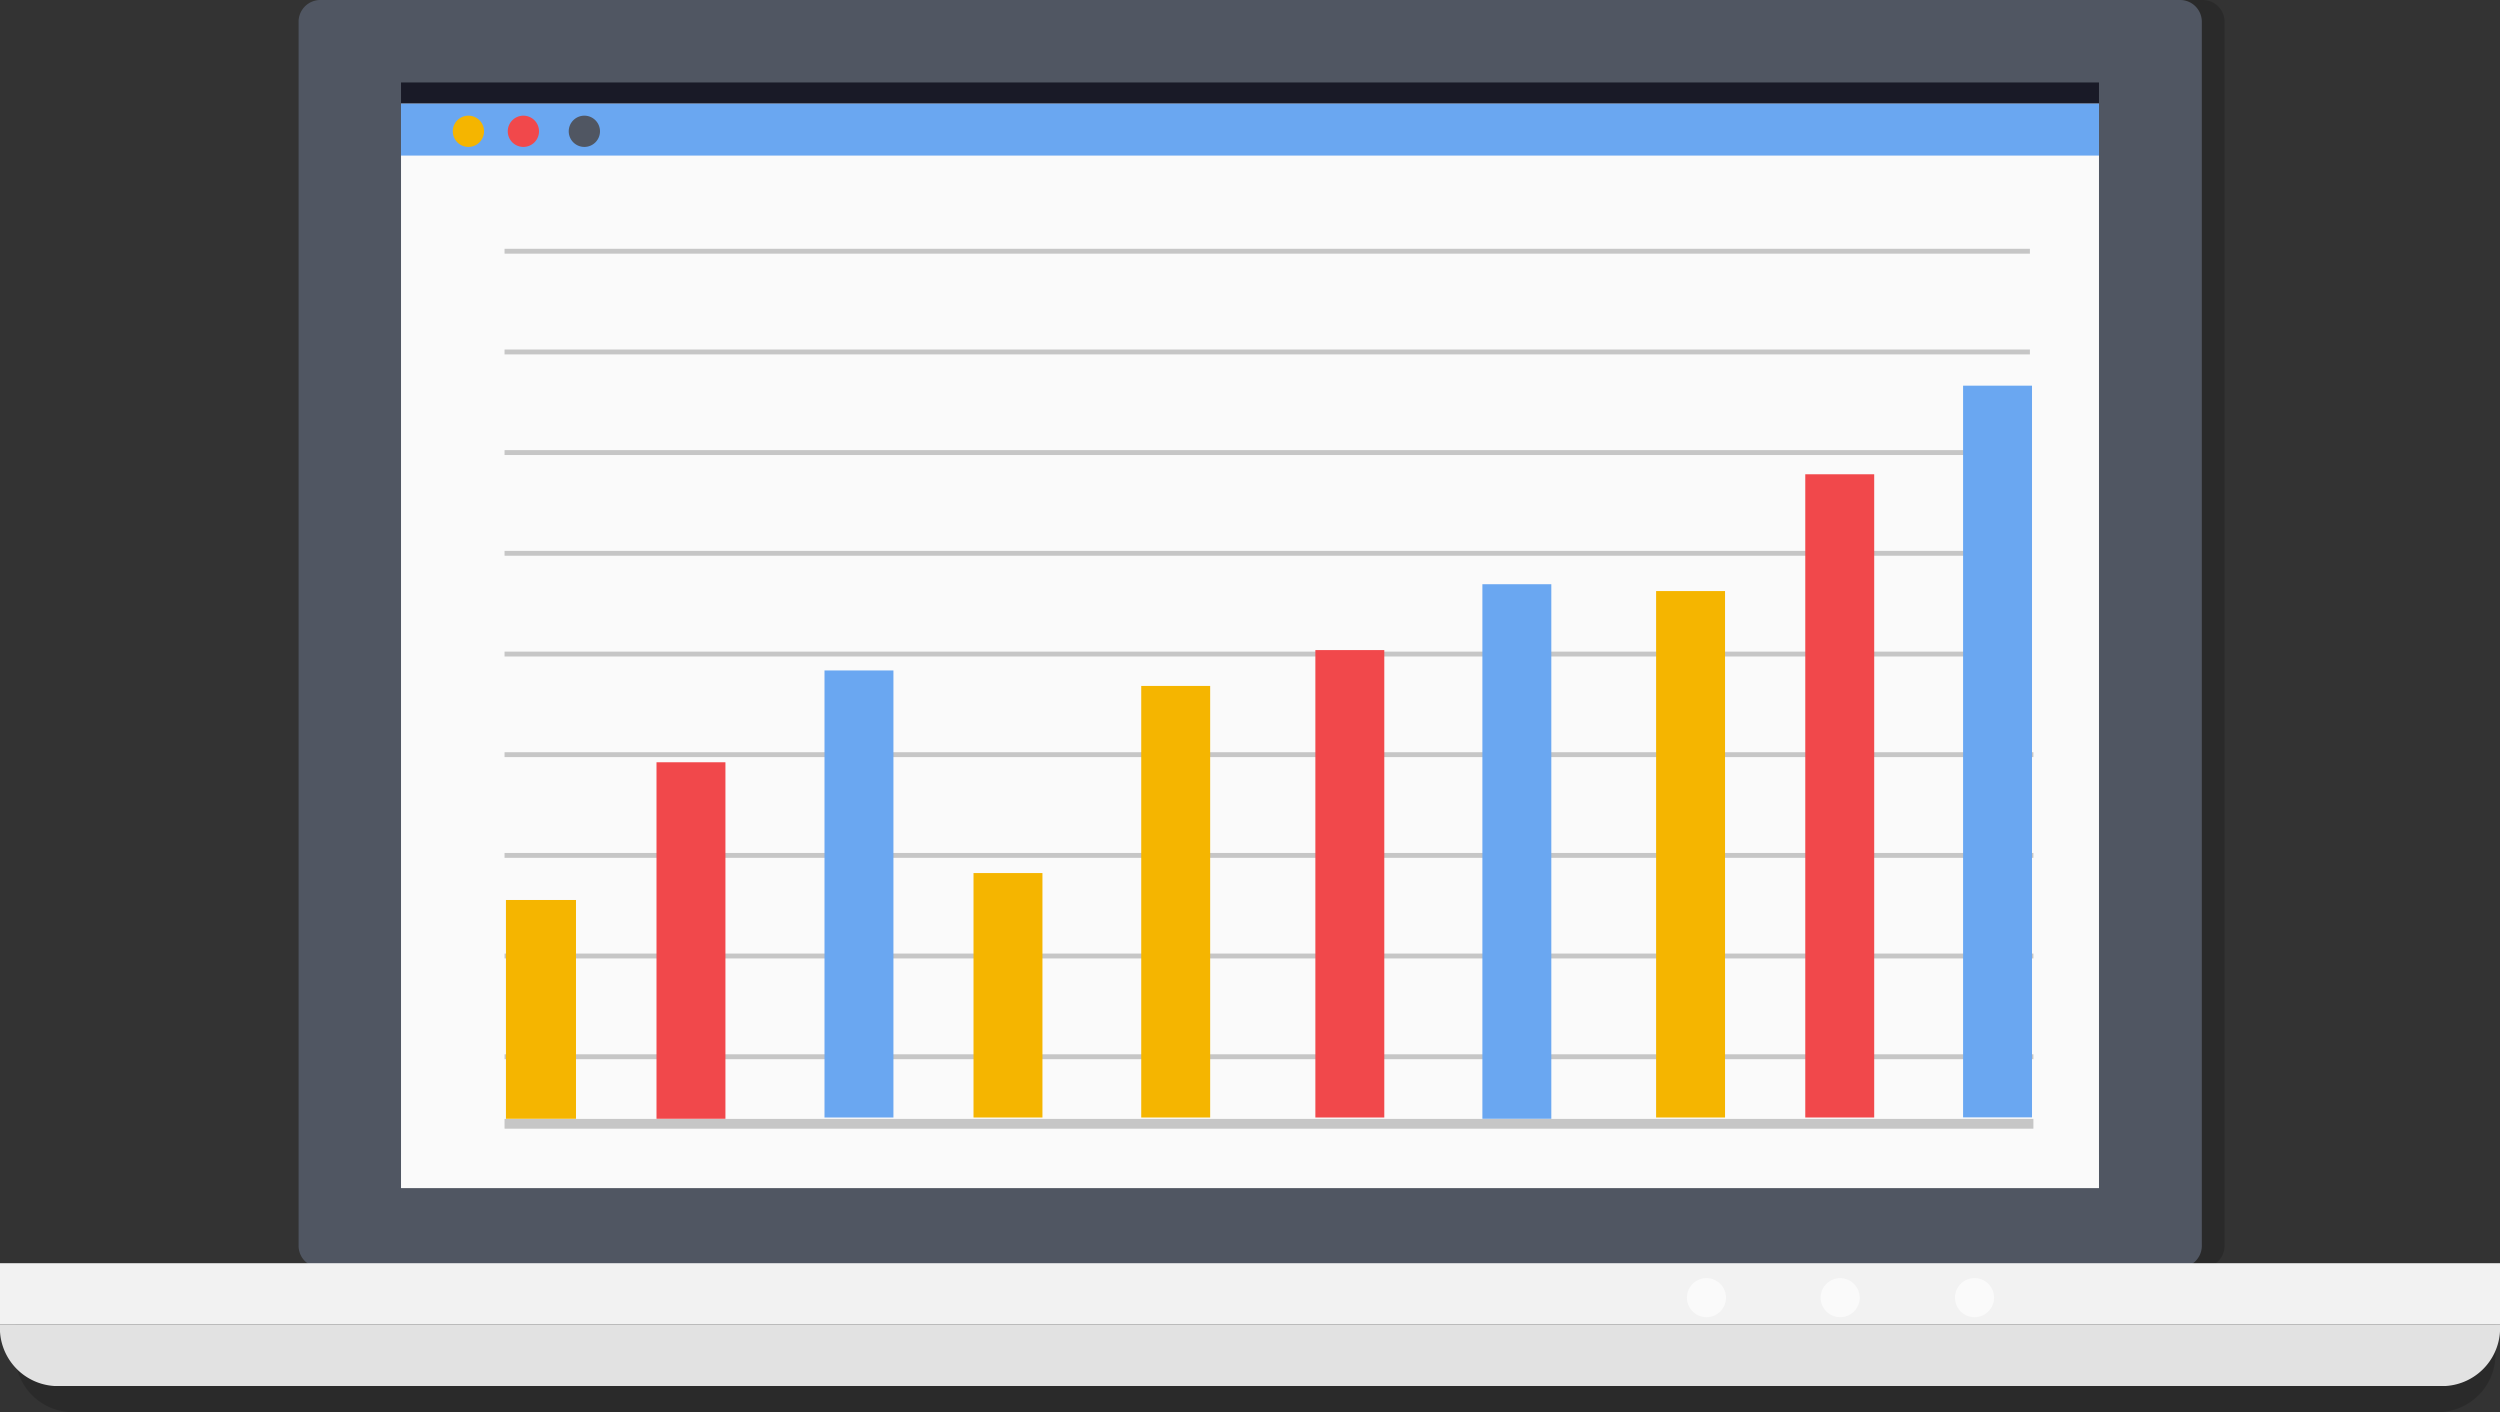
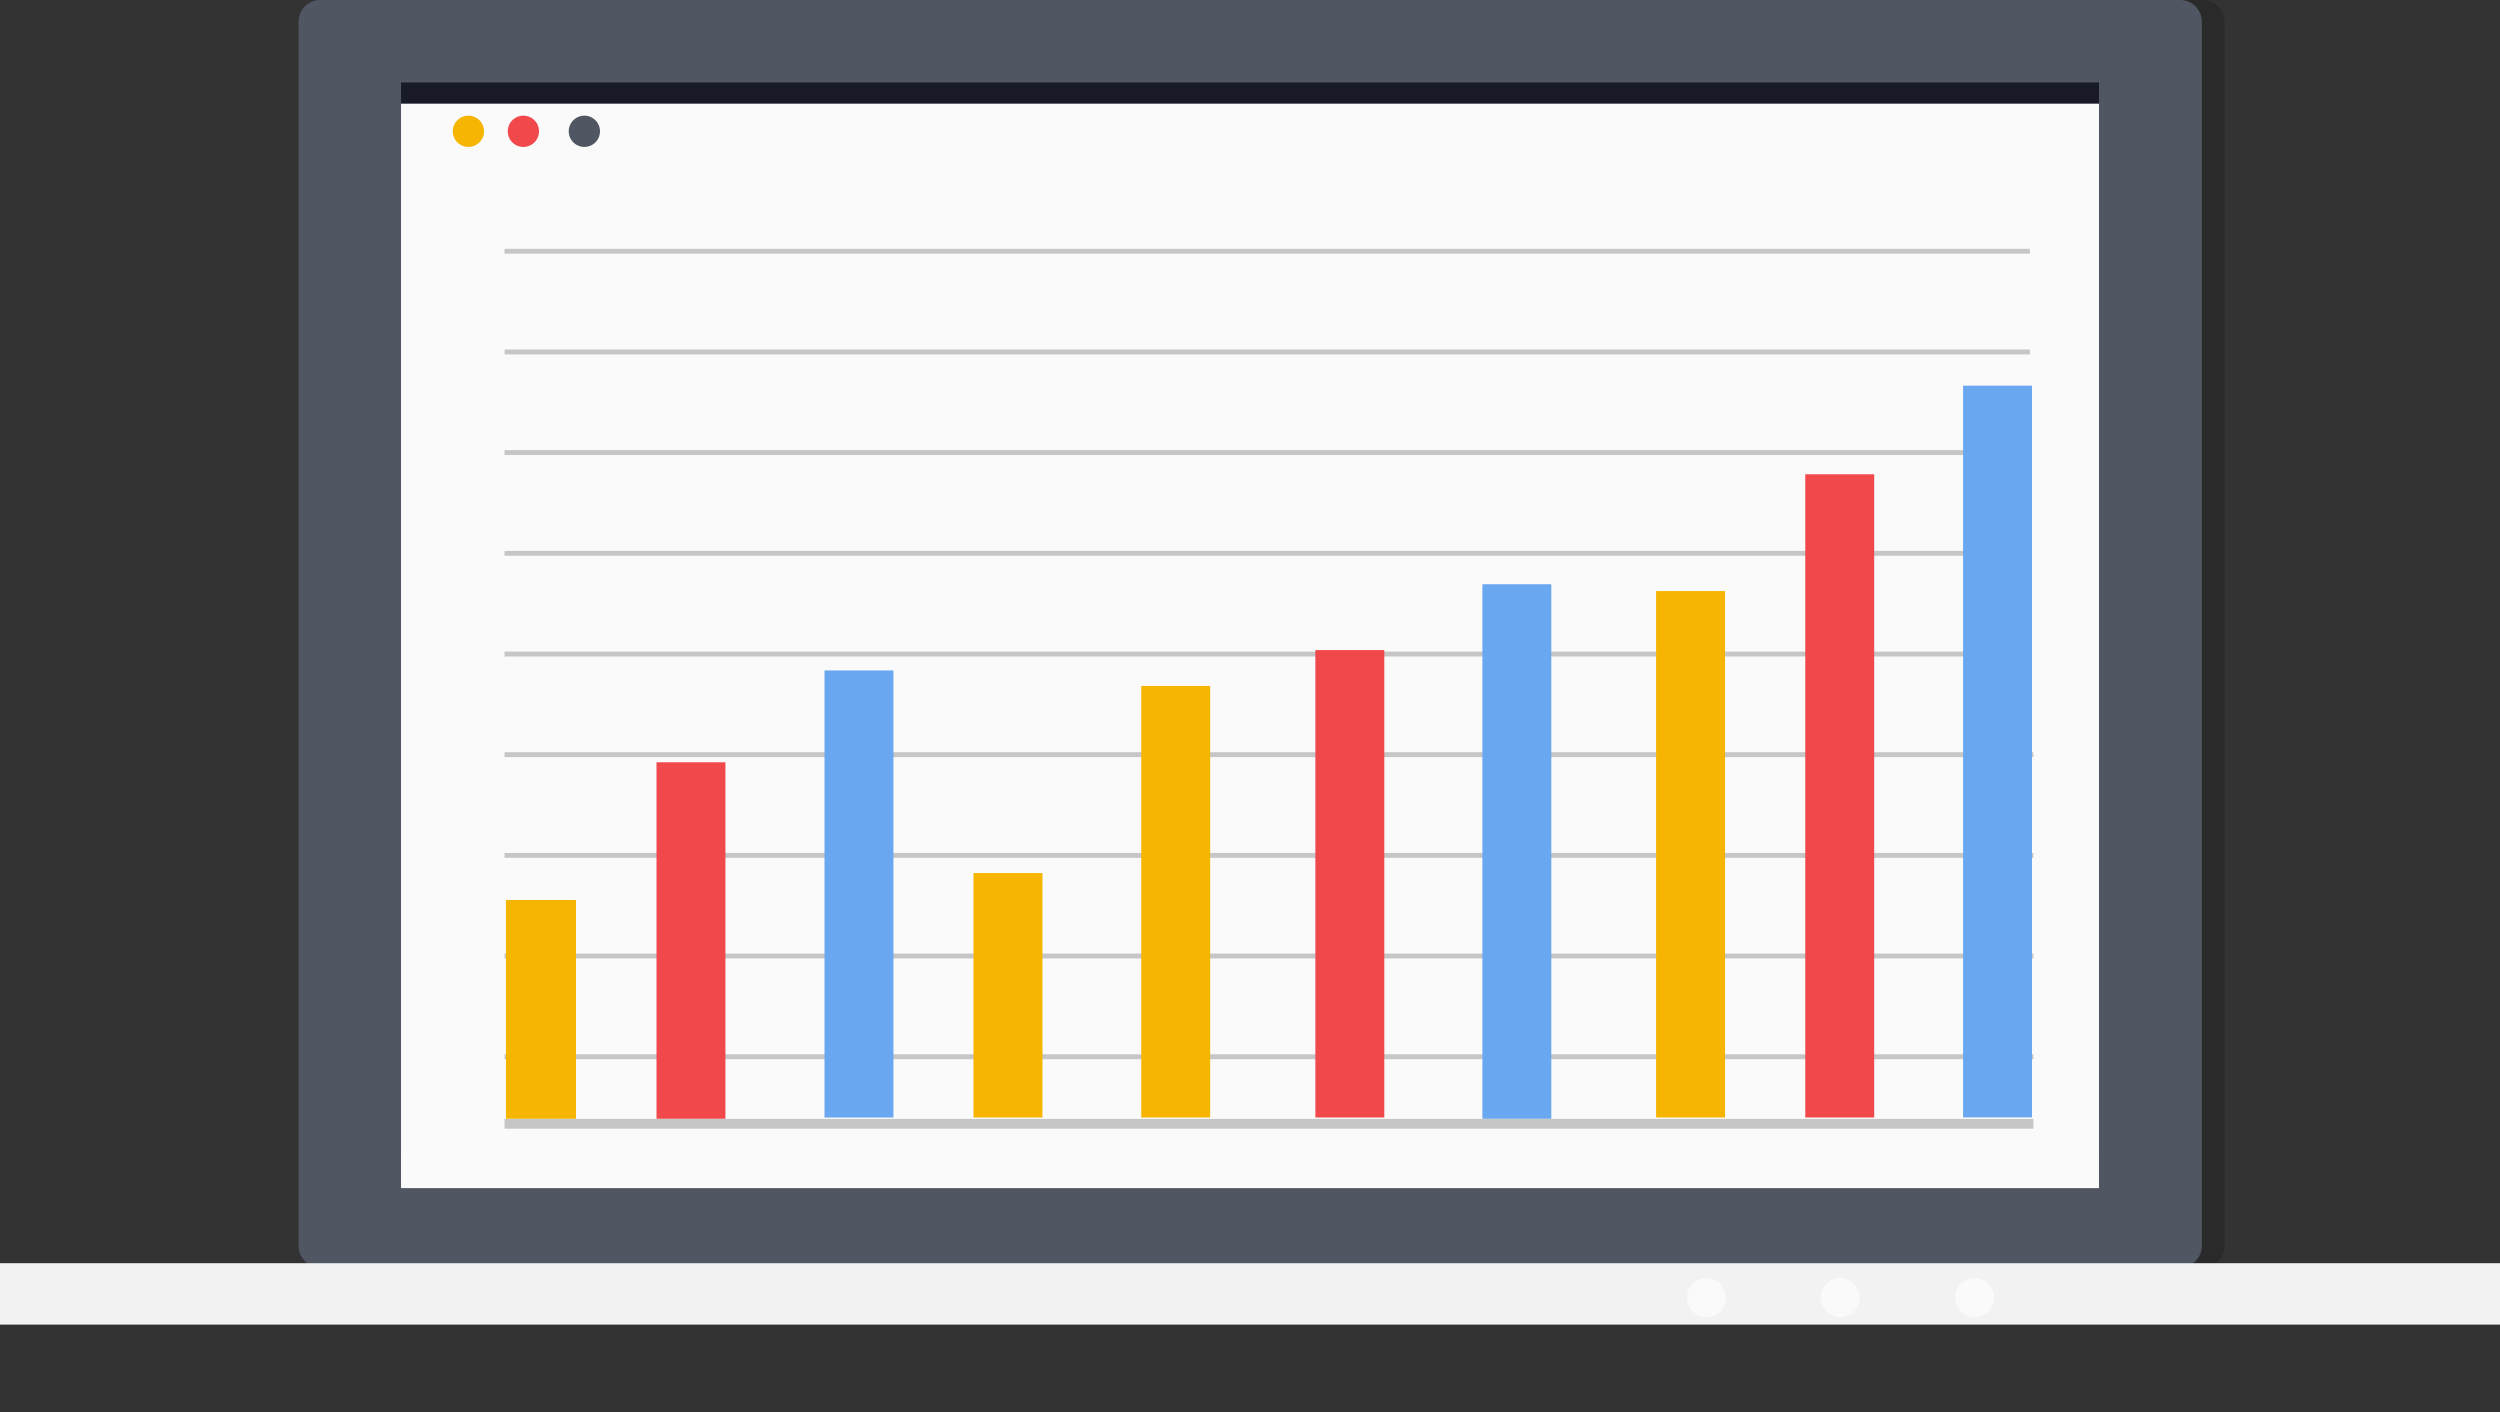
<svg xmlns="http://www.w3.org/2000/svg" id="b6f60f5e-5651-421c-b4f4-12460cee8289" data-name="flat style" viewBox="0 0 179.17 101.2">
  <rect x="0" y="0" width="179.17" height="101.2" fill="#333333" stroke="none" />
  <defs>
    <style>.af6bbb4c-0356-4af6-ac5c-496637141134{opacity:0.17;}.fcfe872d-c152-42bb-9db5-9a9b8712ecab{fill:#505662;}.a2023406-3aa5-4c36-8d09-86c6b270c614{fill:#191a27;}.a89f3088-35fd-4640-90b1-8bc766161edf{fill:#fafafa;}.b29238da-7913-46a1-aacd-66dc9652eb2a{fill:#6aa7f1;}.bc50554d-d5c9-47a6-a3b2-6ce66d4e9342{fill:#c6c6c6;}.b5dbeb07-9c41-4c5d-9dbc-14ed5cf876e7,.b684adf8-b2e3-4d8d-8128-a12b7cb54a8a,.b8f68f77-559b-431d-9b5c-4b9df7c4d734,.eb0b3f59-f7c3-4f1e-8577-027fadb7a133{fill:#f5b500;}.f11f544f-d2f6-4dc1-96db-dd138002db0a{fill:#f1484b;}.f8ed3de4-7abb-4912-9a60-d3a1ff99a174{fill:#f2f2f2;}.ede3908d-df41-4bcc-a9ff-62ce498461c6{fill:#e2e2e2;}.b8f68f77-559b-431d-9b5c-4b9df7c4d734{stroke:#f1484b;}.b5dbeb07-9c41-4c5d-9dbc-14ed5cf876e7,.b8f68f77-559b-431d-9b5c-4b9df7c4d734,.eb0b3f59-f7c3-4f1e-8577-027fadb7a133{stroke-miterlimit:10;stroke-width:3px;}.eb0b3f59-f7c3-4f1e-8577-027fadb7a133{stroke:#6aa7f1;}.b5dbeb07-9c41-4c5d-9dbc-14ed5cf876e7{stroke:#f5b500;}</style>
  </defs>
  <path class="af6bbb4c-0356-4af6-ac5c-496637141134" d="M159.43,89.33a1.55,1.55,0,0,1-1.6,1.51H24.61A1.56,1.56,0,0,1,23,89.33V1.51A1.56,1.56,0,0,1,24.61,0H157.83a1.56,1.56,0,0,1,1.6,1.51Z" />
  <path class="fcfe872d-c152-42bb-9db5-9a9b8712ecab" d="M157.8,89.33a1.56,1.56,0,0,1-1.61,1.51H23a1.56,1.56,0,0,1-1.6-1.51V1.51A1.56,1.56,0,0,1,23,0H156.19a1.56,1.56,0,0,1,1.61,1.51Z" />
  <rect class="a2023406-3aa5-4c36-8d09-86c6b270c614" x="28.74" y="5.91" width="121.69" height="76.85" />
  <rect class="a89f3088-35fd-4640-90b1-8bc766161edf" x="28.74" y="7.43" width="121.69" height="77.72" />
-   <rect class="b29238da-7913-46a1-aacd-66dc9652eb2a" x="28.74" y="7.43" width="121.69" height="3.72" />
-   <path class="af6bbb4c-0356-4af6-ac5c-496637141134" d="M90,92.4H1.1v4.4a4.14,4.14,0,0,0,3.83,4.4H175a4.15,4.15,0,0,0,3.84-4.4V92.4Z" />
  <rect class="bc50554d-d5c9-47a6-a3b2-6ce66d4e9342" x="36.16" y="80.19" width="109.57" height="0.7" />
  <path class="b684adf8-b2e3-4d8d-8128-a12b7cb54a8a" d="M34.69,9.41a1.12,1.12,0,1,1-1.12-1.12A1.12,1.12,0,0,1,34.69,9.41Z" />
  <path class="f11f544f-d2f6-4dc1-96db-dd138002db0a" d="M38.63,9.41a1.12,1.12,0,1,1-1.12-1.12A1.12,1.12,0,0,1,38.63,9.41Z" />
  <path class="fcfe872d-c152-42bb-9db5-9a9b8712ecab" d="M43,9.41a1.12,1.12,0,1,1-1.11-1.12A1.12,1.12,0,0,1,43,9.41Z" />
  <path class="f8ed3de4-7abb-4912-9a60-d3a1ff99a174" d="M179.17,90.53H0v4.4H179.17Z" />
-   <path class="ede3908d-df41-4bcc-a9ff-62ce498461c6" d="M0,94.93H0a4.16,4.16,0,0,0,3.87,4.4H175.3a4.16,4.16,0,0,0,3.87-4.4H0Z" />
  <rect class="bc50554d-d5c9-47a6-a3b2-6ce66d4e9342" x="36.16" y="17.83" width="109.32" height="0.35" />
  <rect class="bc50554d-d5c9-47a6-a3b2-6ce66d4e9342" x="36.16" y="25.05" width="109.32" height="0.35" />
  <rect class="bc50554d-d5c9-47a6-a3b2-6ce66d4e9342" x="36.16" y="32.26" width="109.32" height="0.35" />
  <rect class="bc50554d-d5c9-47a6-a3b2-6ce66d4e9342" x="36.16" y="39.48" width="109.32" height="0.35" />
  <rect class="bc50554d-d5c9-47a6-a3b2-6ce66d4e9342" x="36.16" y="46.7" width="109.32" height="0.35" />
  <rect class="bc50554d-d5c9-47a6-a3b2-6ce66d4e9342" x="36.16" y="53.91" width="109.57" height="0.35" />
  <rect class="bc50554d-d5c9-47a6-a3b2-6ce66d4e9342" x="36.16" y="61.13" width="109.57" height="0.35" />
  <rect class="bc50554d-d5c9-47a6-a3b2-6ce66d4e9342" x="36.16" y="68.34" width="109.57" height="0.35" />
  <rect class="bc50554d-d5c9-47a6-a3b2-6ce66d4e9342" x="36.16" y="75.56" width="109.57" height="0.35" />
  <rect class="b8f68f77-559b-431d-9b5c-4b9df7c4d734" x="48.55" y="56.13" width="1.94" height="22.55" />
  <rect class="eb0b3f59-f7c3-4f1e-8577-027fadb7a133" x="60.59" y="49.55" width="1.94" height="29.04" />
  <rect class="b5dbeb07-9c41-4c5d-9dbc-14ed5cf876e7" x="71.27" y="64.07" width="1.94" height="14.52" />
  <rect class="b5dbeb07-9c41-4c5d-9dbc-14ed5cf876e7" x="83.29" y="50.66" width="1.94" height="27.93" />
  <rect class="b8f68f77-559b-431d-9b5c-4b9df7c4d734" x="95.77" y="48.09" width="1.94" height="30.5" />
  <rect class="eb0b3f59-f7c3-4f1e-8577-027fadb7a133" x="107.74" y="43.37" width="1.94" height="35.31" />
  <rect class="b5dbeb07-9c41-4c5d-9dbc-14ed5cf876e7" x="120.19" y="43.86" width="1.94" height="34.73" />
  <rect class="b8f68f77-559b-431d-9b5c-4b9df7c4d734" x="130.88" y="35.49" width="1.94" height="43.1" />
  <rect class="eb0b3f59-f7c3-4f1e-8577-027fadb7a133" x="142.19" y="29.14" width="1.94" height="49.44" />
  <rect class="b5dbeb07-9c41-4c5d-9dbc-14ed5cf876e7" x="37.76" y="66" width="2.02" height="12.68" />
  <path class="a89f3088-35fd-4640-90b1-8bc766161edf" d="M123.7,93a1.4,1.4,0,1,1-1.4-1.4A1.41,1.41,0,0,1,123.7,93Z" />
  <path class="a89f3088-35fd-4640-90b1-8bc766161edf" d="M133.28,93a1.4,1.4,0,1,1-1.4-1.4A1.41,1.41,0,0,1,133.28,93Z" />
  <path class="a89f3088-35fd-4640-90b1-8bc766161edf" d="M142.91,93a1.4,1.4,0,1,1-1.4-1.4A1.4,1.4,0,0,1,142.91,93Z" />
</svg>